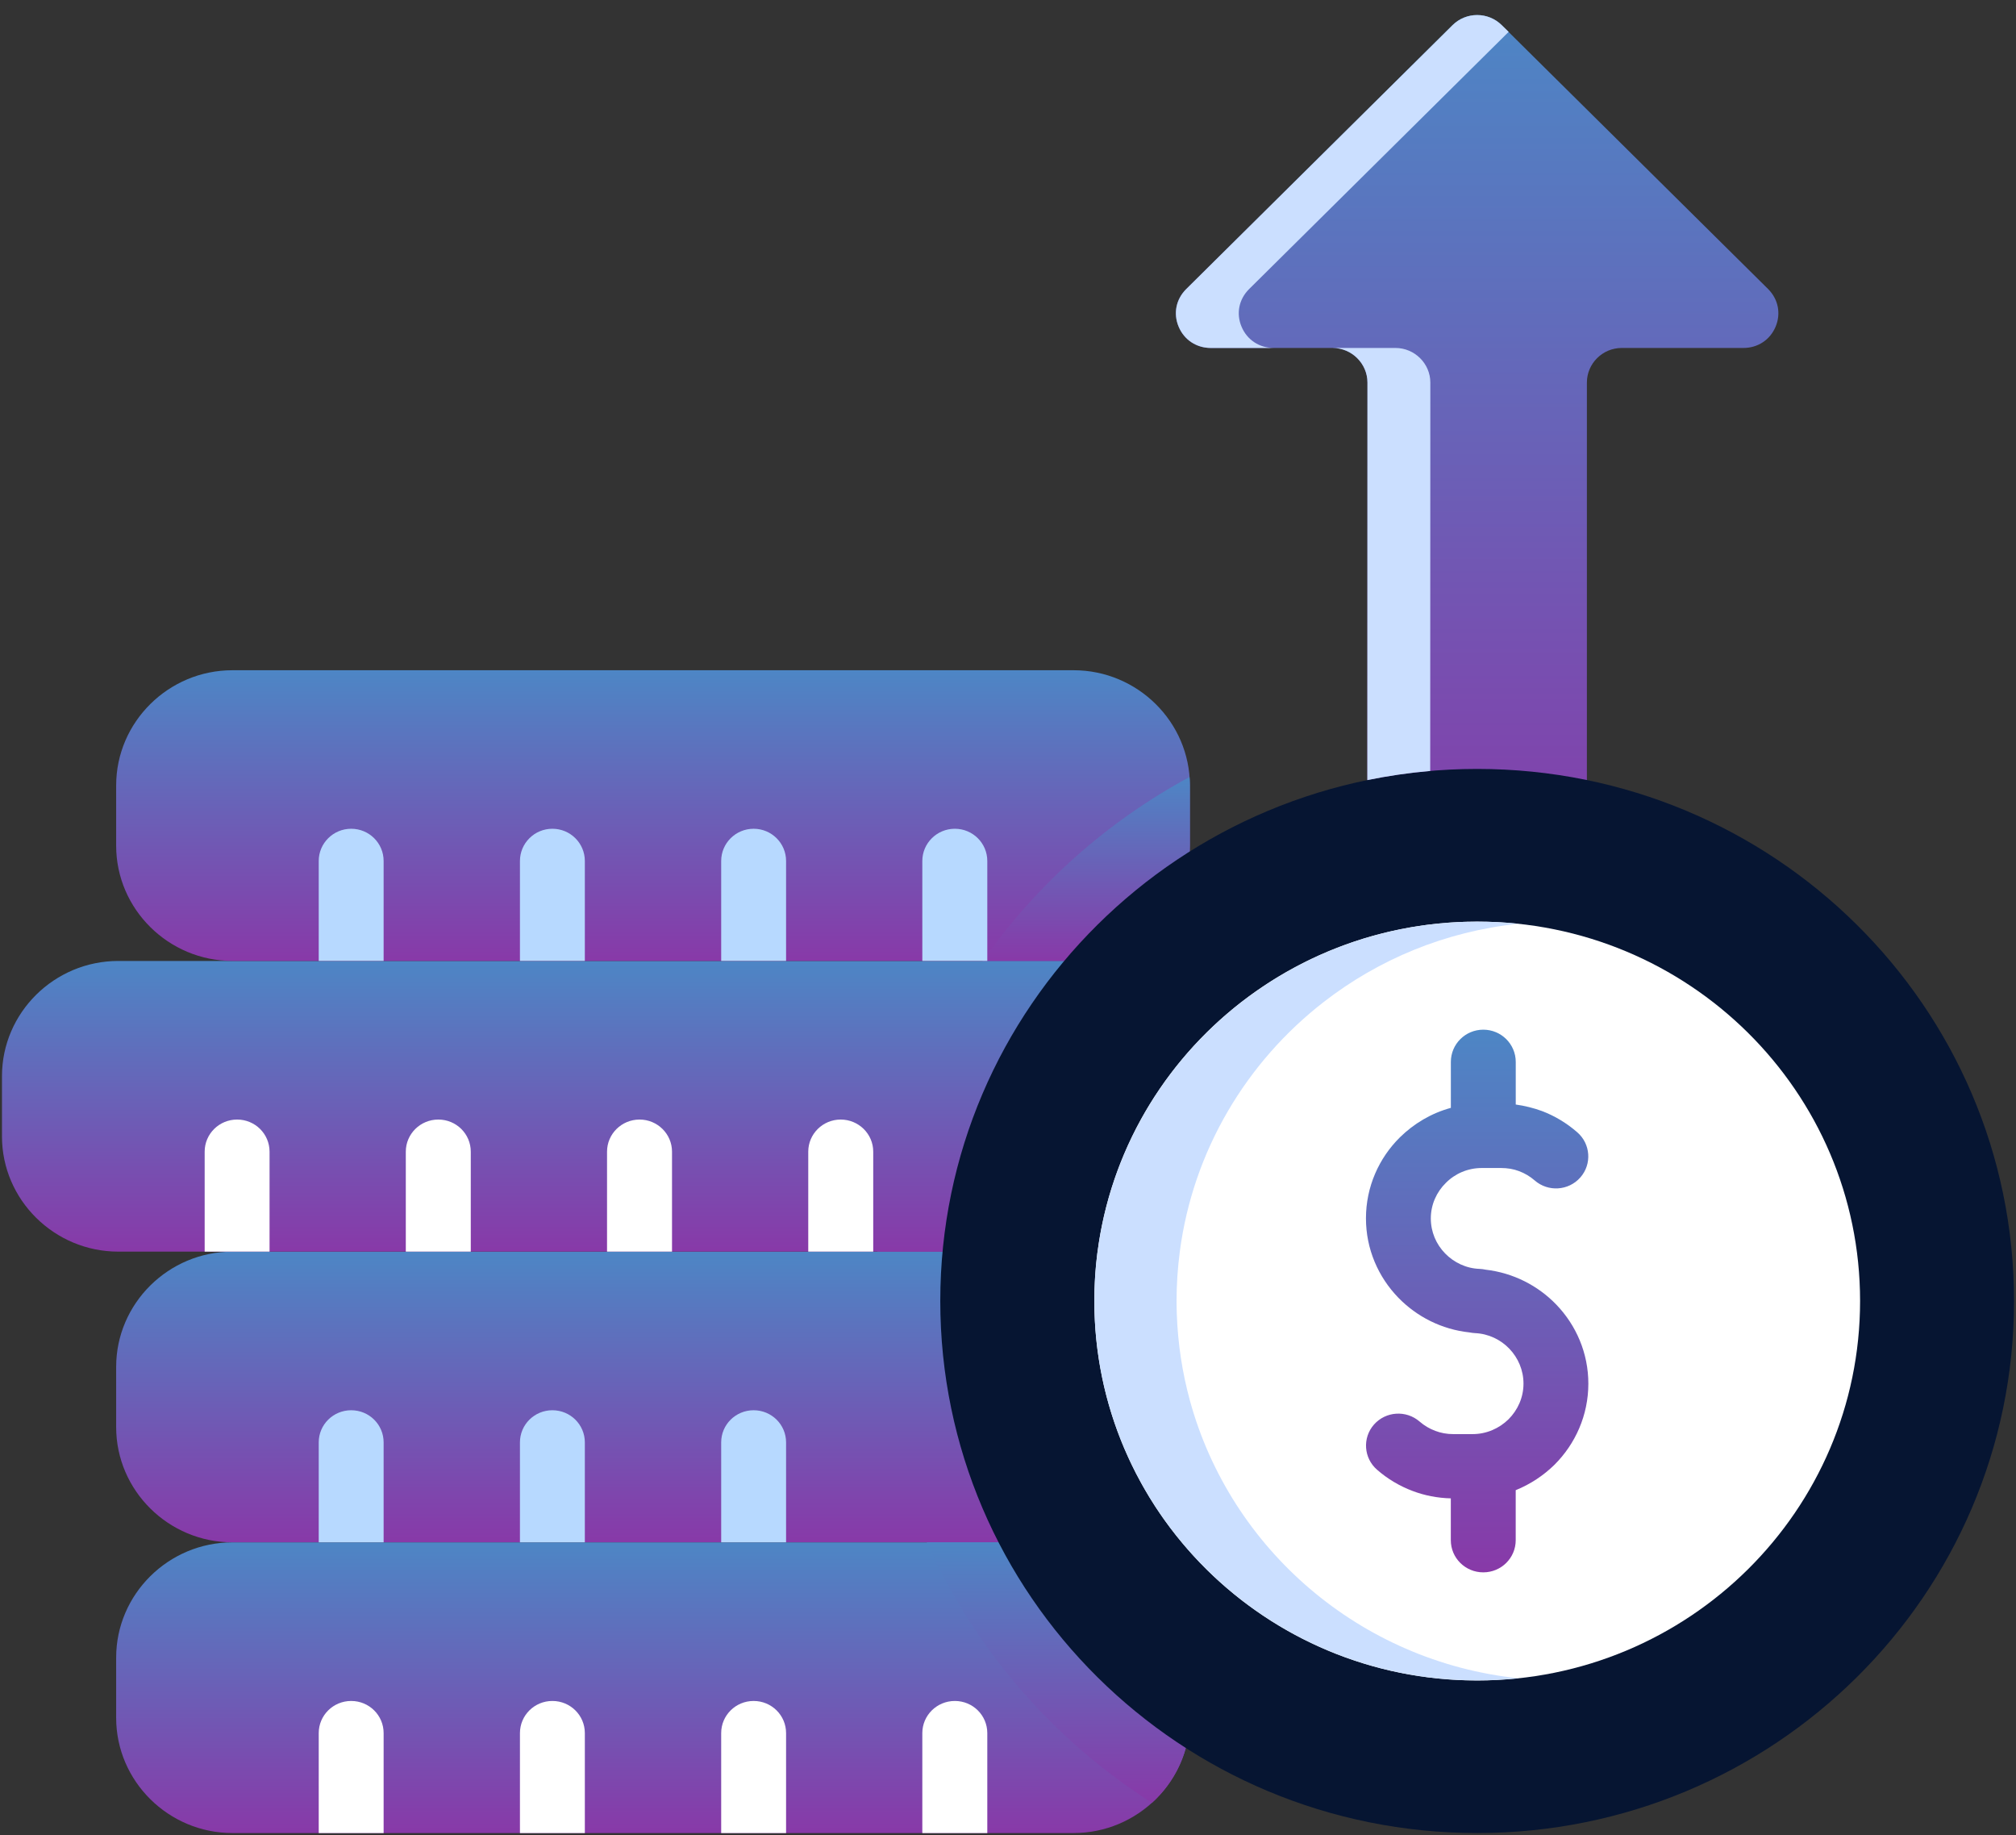
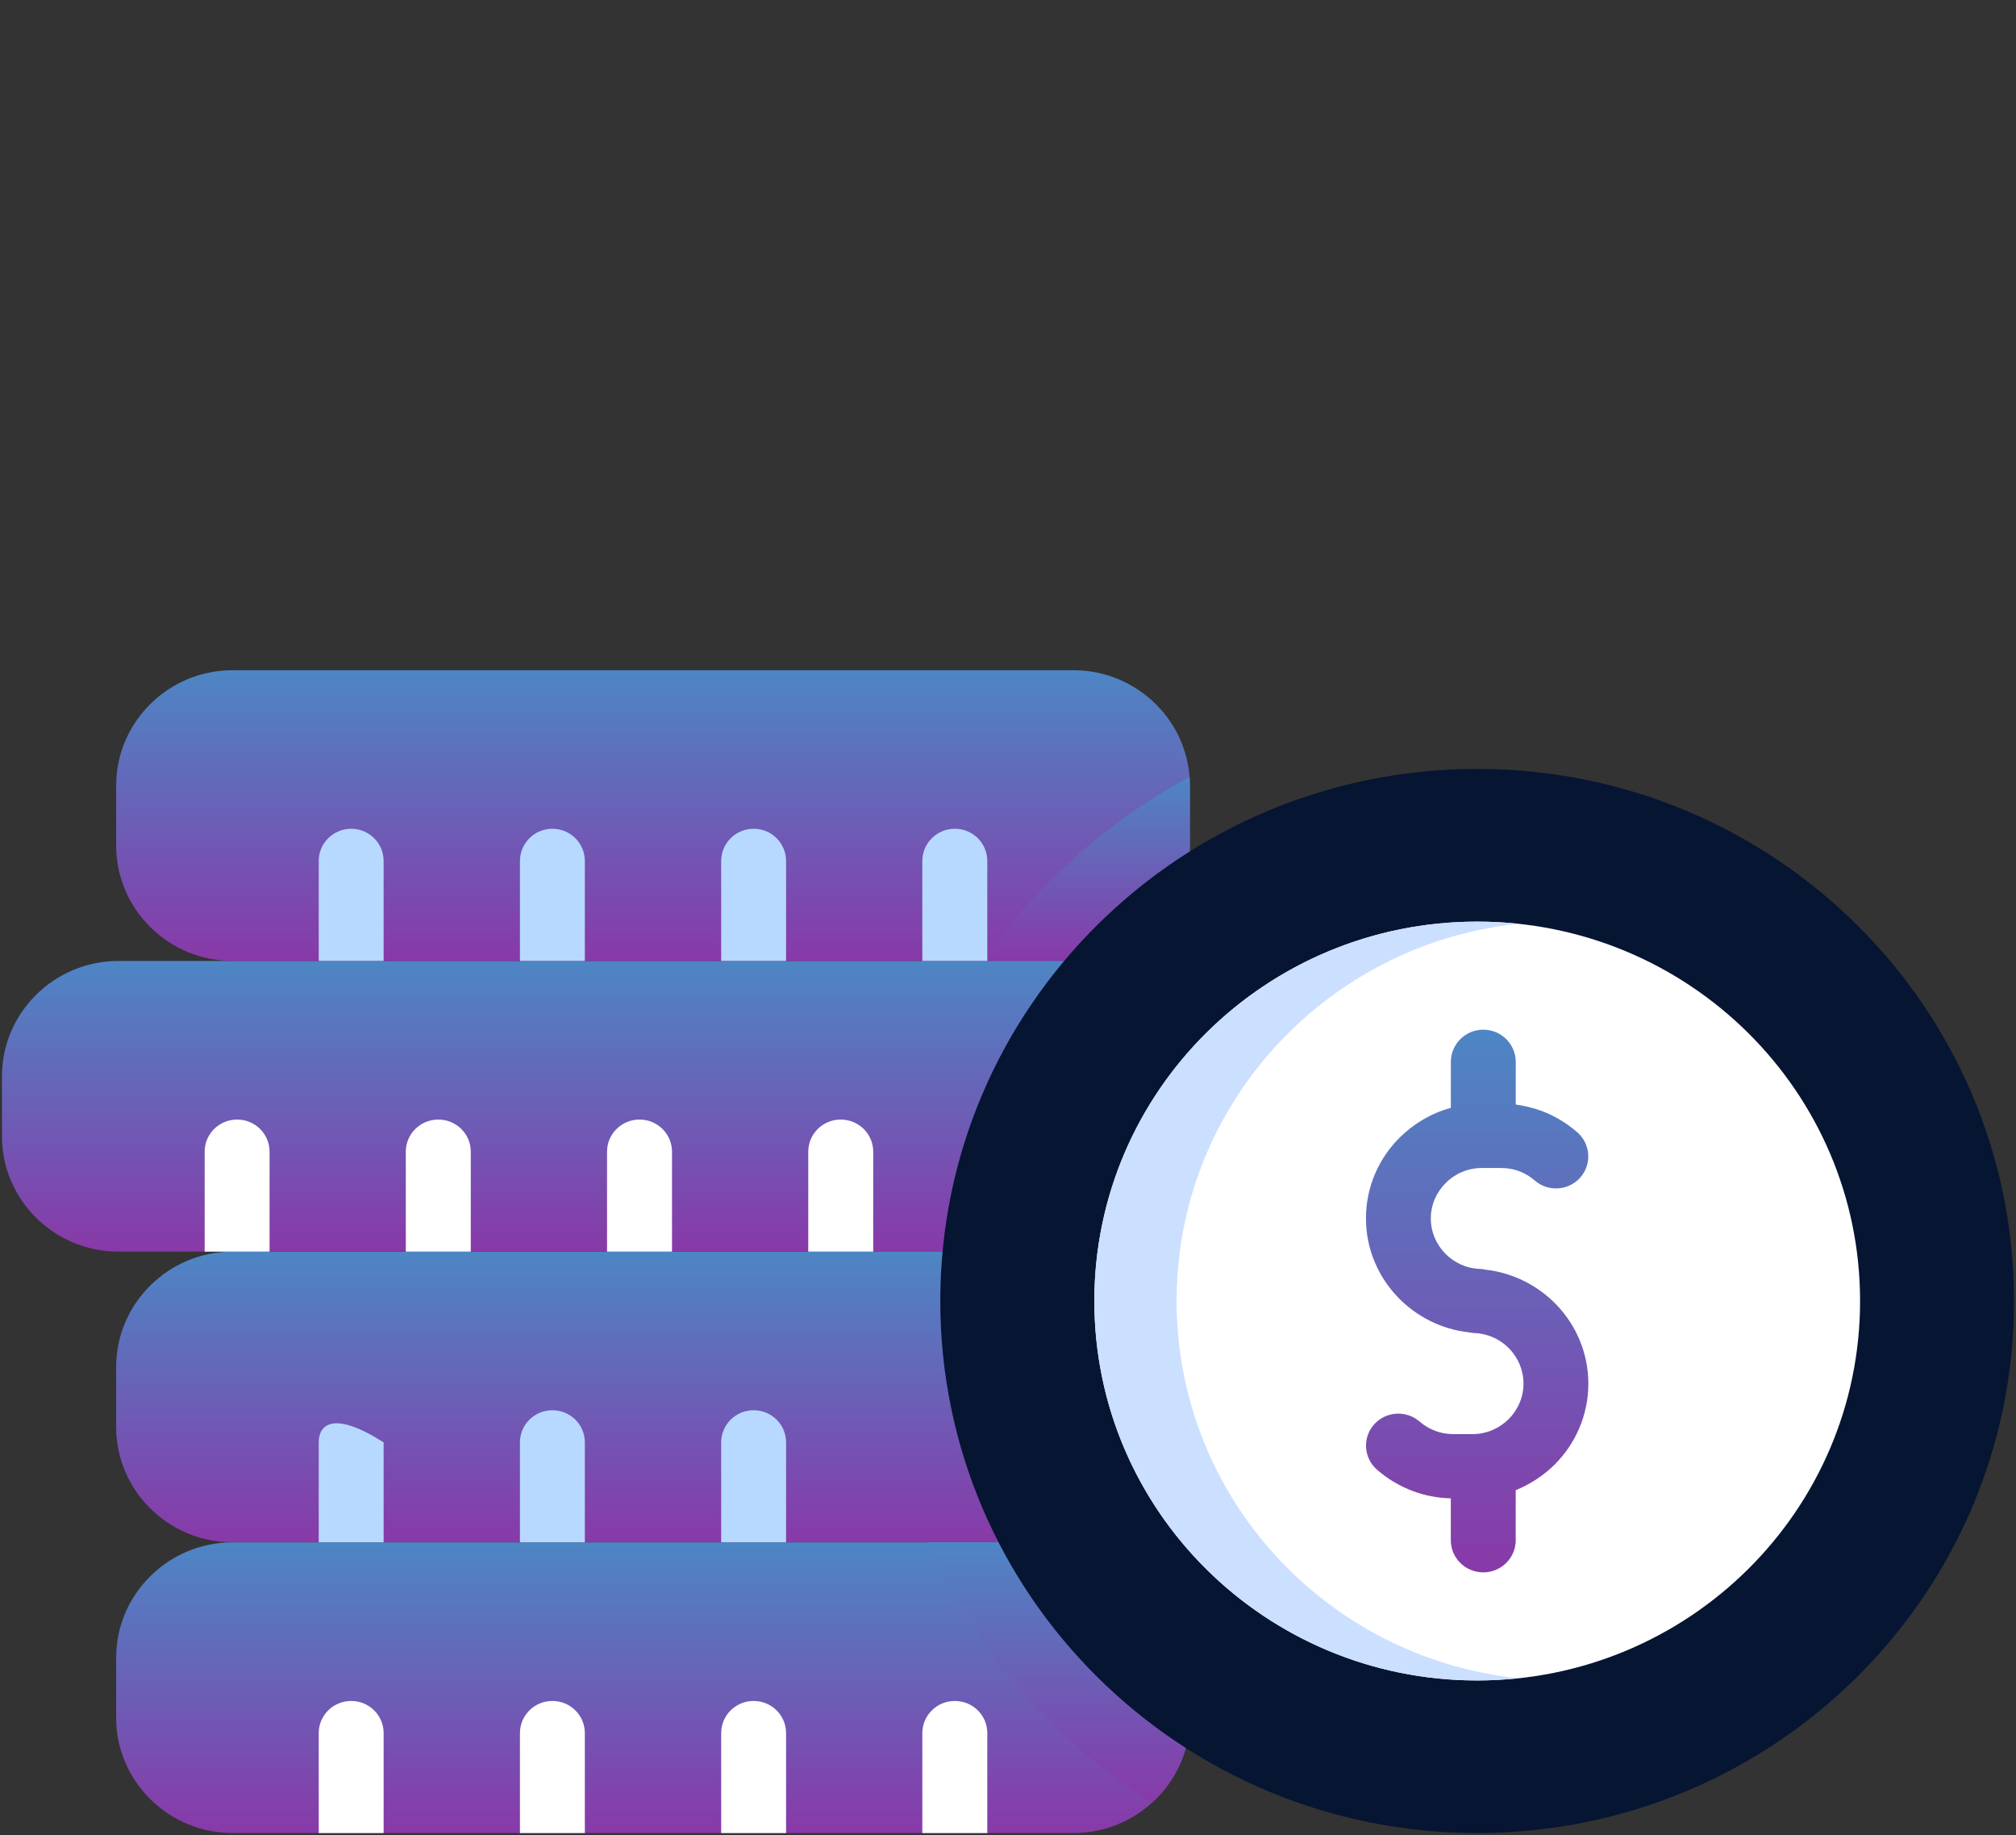
<svg xmlns="http://www.w3.org/2000/svg" width="100" height="91" viewBox="0 0 100 91" fill="none">
  <rect x="0" y="0" width="100" height="91" fill="#333333" stroke="none" />
  <path fill-rule="evenodd" clip-rule="evenodd" d="M11.527 76.486H53.256C56.428 76.486 59.022 73.914 59.022 70.773V67.784C59.022 64.641 56.426 62.071 53.256 62.071H11.527C8.355 62.071 5.762 64.643 5.762 67.784V70.773C5.762 73.914 8.357 76.486 11.527 76.486Z" fill="url(#paint0_linear_1302_100946)" />
  <path fill-rule="evenodd" clip-rule="evenodd" d="M5.869 62.07H61.252C64.424 62.07 67.018 59.498 67.018 56.358V53.368C67.018 50.225 64.422 47.655 61.252 47.655H5.869C2.691 47.655 0.098 50.227 0.098 53.368V56.358C0.098 59.498 2.693 62.07 5.869 62.07Z" fill="url(#paint1_linear_1302_100946)" />
  <path fill-rule="evenodd" clip-rule="evenodd" d="M11.527 90.903H53.256C56.428 90.903 59.022 88.331 59.022 85.191V82.201C59.022 79.058 56.426 76.488 53.256 76.488H11.527C8.355 76.488 5.762 79.06 5.762 82.201V85.191C5.762 88.331 8.357 90.903 11.527 90.903Z" fill="url(#paint2_linear_1302_100946)" />
  <path fill-rule="evenodd" clip-rule="evenodd" d="M11.527 47.653H53.256C56.428 47.653 59.022 45.081 59.022 41.941V38.951C59.022 35.808 56.426 33.238 53.256 33.238H11.527C8.355 33.238 5.762 35.81 5.762 38.951V41.941C5.762 45.083 8.357 47.653 11.527 47.653Z" fill="url(#paint3_linear_1302_100946)" />
  <path fill-rule="evenodd" clip-rule="evenodd" d="M45.967 76.486H53.256C56.428 76.486 59.022 73.914 59.022 70.773V67.784C59.022 64.641 56.426 62.071 53.256 62.071H43.525C43.457 62.88 43.422 63.693 43.422 64.517C43.424 68.778 44.33 72.831 45.967 76.486Z" fill="url(#paint4_linear_1302_100946)" />
  <path fill-rule="evenodd" clip-rule="evenodd" d="M43.525 62.07H61.252C64.424 62.07 67.018 59.498 67.018 56.358V53.368C67.018 50.225 64.422 47.655 61.252 47.655H48.75C45.83 51.808 43.965 56.741 43.525 62.07Z" fill="url(#paint5_linear_1302_100946)" />
  <path fill-rule="evenodd" clip-rule="evenodd" d="M57.141 89.405C58.293 88.36 59.023 86.857 59.023 85.189V82.199C59.023 79.056 56.428 76.486 53.258 76.486H45.969C48.346 81.798 52.252 86.292 57.141 89.405Z" fill="url(#paint6_linear_1302_100946)" />
  <path fill-rule="evenodd" clip-rule="evenodd" d="M48.75 47.653H53.256C56.428 47.653 59.022 45.082 59.022 41.941V38.951C59.022 38.81 59.016 38.669 59.004 38.533C54.91 40.743 51.397 43.88 48.75 47.653Z" fill="url(#paint7_linear_1302_100946)" />
-   <path fill-rule="evenodd" clip-rule="evenodd" d="M67.824 45.422L67.83 18.969C67.83 18.03 67.049 17.256 66.102 17.256H60.06C59.348 17.256 58.736 16.855 58.463 16.2C58.189 15.549 58.332 14.837 58.84 14.334L72.049 1.247C72.723 0.579 73.816 0.579 74.49 1.247L87.705 14.334C88.207 14.837 88.35 15.549 88.076 16.2C87.803 16.855 87.191 17.256 86.478 17.256H80.443C79.49 17.256 78.715 18.03 78.715 18.969V45.422H67.824Z" fill="url(#paint8_linear_1302_100946)" />
  <path fill-rule="evenodd" clip-rule="evenodd" d="M10.154 62.07H13.371V57.114C13.371 56.232 12.652 55.52 11.762 55.52C10.871 55.52 10.152 56.232 10.152 57.114V62.07H10.154ZM20.129 62.07H23.352V57.114C23.352 56.232 22.633 55.52 21.742 55.52C20.852 55.52 20.129 56.232 20.129 57.114V62.07ZM30.111 62.07H33.334V57.114C33.334 56.232 32.609 55.52 31.725 55.52C30.834 55.52 30.111 56.232 30.111 57.114V62.07ZM40.092 62.07H43.315V57.114C43.315 56.232 42.59 55.52 41.701 55.52C40.816 55.52 40.092 56.232 40.092 57.114V62.07Z" fill="white" />
  <path fill-rule="evenodd" clip-rule="evenodd" d="M15.812 90.903H19.029V85.947C19.029 85.065 18.311 84.353 17.42 84.353C16.529 84.353 15.81 85.065 15.81 85.947V90.903H15.812ZM25.793 90.903H29.01V85.947C29.01 85.065 28.291 84.353 27.4 84.353C26.51 84.353 25.791 85.065 25.791 85.947V90.903H25.793ZM35.775 90.903H38.992V85.947C38.992 85.065 38.273 84.353 37.383 84.353C36.492 84.353 35.773 85.065 35.773 85.947V90.903H35.775ZM45.75 90.903H48.973V85.947C48.973 85.065 48.254 84.353 47.363 84.353C46.473 84.353 45.75 85.065 45.75 85.947V90.903Z" fill="white" />
  <path fill-rule="evenodd" clip-rule="evenodd" d="M35.775 76.486H38.992V71.53C38.992 70.648 38.273 69.936 37.383 69.936C36.492 69.936 35.773 70.648 35.773 71.53V76.486H35.775Z" fill="#B7D9FF" />
  <path fill-rule="evenodd" clip-rule="evenodd" d="M25.793 76.486H29.01V71.53C29.01 70.648 28.291 69.936 27.4 69.936C26.51 69.936 25.791 70.648 25.791 71.53V76.486H25.793Z" fill="#B7D9FF" />
-   <path fill-rule="evenodd" clip-rule="evenodd" d="M15.812 76.486H19.029V71.53C19.029 70.648 18.311 69.936 17.42 69.936C16.529 69.936 15.81 70.648 15.81 71.53V76.486H15.812Z" fill="#B7D9FF" />
+   <path fill-rule="evenodd" clip-rule="evenodd" d="M15.812 76.486H19.029V71.53C16.529 69.936 15.81 70.648 15.81 71.53V76.486H15.812Z" fill="#B7D9FF" />
  <path fill-rule="evenodd" clip-rule="evenodd" d="M15.812 47.653H19.029V42.697C19.029 41.815 18.311 41.099 17.42 41.099C16.529 41.099 15.81 41.817 15.81 42.697V47.653H15.812ZM25.793 47.653H29.01V42.697C29.01 41.815 28.291 41.099 27.4 41.099C26.51 41.099 25.791 41.817 25.791 42.697V47.653H25.793ZM35.775 47.653H38.992V42.697C38.992 41.815 38.273 41.099 37.383 41.099C36.492 41.099 35.773 41.817 35.773 42.697V47.653H35.775ZM45.75 47.653H48.973V42.697C48.973 41.815 48.254 41.099 47.363 41.099C46.473 41.099 45.75 41.817 45.75 42.697V47.653Z" fill="#B7D9FF" />
  <path fill-rule="evenodd" clip-rule="evenodd" d="M73.272 38.132C87.982 38.132 99.902 49.942 99.902 64.517C99.902 79.093 87.982 90.903 73.272 90.903C58.56 90.903 46.641 79.091 46.641 64.517C46.641 49.944 58.56 38.132 73.272 38.132Z" fill="#061532" />
  <path fill-rule="evenodd" clip-rule="evenodd" d="M73.272 45.704C83.76 45.704 92.266 54.124 92.266 64.517C92.266 74.911 83.762 83.337 73.272 83.337C62.781 83.337 54.283 74.911 54.283 64.517C54.283 54.124 62.781 45.704 73.272 45.704Z" fill="white" />
  <path d="M78.234 56.149C78.902 56.726 78.971 57.732 78.389 58.392C77.807 59.054 76.791 59.121 76.125 58.539C75.897 58.342 75.635 58.183 75.344 58.076C75.076 57.974 74.779 57.923 74.459 57.923H73.574H73.5C72.811 57.923 72.176 58.2 71.721 58.659C71.258 59.112 70.973 59.739 70.973 60.422C70.973 61.095 71.24 61.705 71.68 62.157C72.119 62.61 72.728 62.904 73.397 62.926C73.5 62.932 73.596 62.943 73.693 62.965C75.062 63.123 76.289 63.756 77.195 64.695C78.182 65.718 78.787 67.102 78.787 68.617C78.787 70.183 78.143 71.607 77.106 72.64C76.559 73.176 75.908 73.606 75.184 73.9V76.381C75.184 77.263 74.465 77.975 73.574 77.975C72.684 77.975 71.965 77.263 71.965 76.381V74.306C71.303 74.289 70.664 74.165 70.07 73.939C69.42 73.695 68.82 73.335 68.309 72.888C67.641 72.311 67.572 71.305 68.154 70.645C68.742 69.983 69.752 69.921 70.418 70.498C70.647 70.695 70.908 70.854 71.199 70.96C71.467 71.063 71.769 71.119 72.084 71.119H73.043C73.738 71.119 74.365 70.837 74.828 70.384C75.285 69.925 75.57 69.304 75.57 68.615C75.57 67.947 75.303 67.338 74.869 66.885C74.436 66.432 73.83 66.14 73.164 66.111C73.072 66.105 72.982 66.094 72.891 66.076C71.51 65.929 70.279 65.296 69.365 64.358C68.367 63.33 67.756 61.945 67.756 60.42C67.756 58.854 68.4 57.43 69.439 56.403C70.135 55.719 70.996 55.205 71.967 54.94V52.662C71.967 51.779 72.686 51.063 73.576 51.063C74.467 51.063 75.186 51.781 75.186 52.662V54.775C75.631 54.837 76.064 54.945 76.481 55.096C77.127 55.34 77.721 55.702 78.234 56.149Z" fill="url(#paint9_linear_1302_100946)" />
  <path fill-rule="evenodd" clip-rule="evenodd" d="M58.522 62.07C59.178 57.059 61.83 52.662 65.656 49.693C68.377 47.58 71.691 46.189 75.312 45.812C74.639 45.738 73.961 45.705 73.272 45.705C69.809 45.705 66.559 46.62 63.764 48.23C58.773 51.096 55.219 56.153 54.443 62.07C54.438 62.109 54.432 62.15 54.426 62.188C54.328 62.951 54.283 63.731 54.283 64.516C54.283 68.303 55.412 71.829 57.352 74.784C60.746 79.932 66.609 83.334 73.272 83.334C73.961 83.334 74.641 83.295 75.312 83.227C67.459 82.397 61.041 76.824 59.023 69.455C58.647 68.075 58.424 66.641 58.373 65.155C58.367 64.946 58.361 64.731 58.361 64.516C58.361 63.686 58.418 62.873 58.522 62.07Z" fill="#CBDFFF" />
-   <path fill-rule="evenodd" clip-rule="evenodd" d="M67.824 38.686L67.83 18.969C67.83 18.03 67.049 17.256 66.102 17.256H69.221C70.168 17.256 70.949 18.03 70.949 18.969L70.943 38.233C69.889 38.324 68.846 38.477 67.824 38.686ZM63.182 17.256H60.062C59.349 17.256 58.738 16.855 58.465 16.2C58.191 15.549 58.334 14.837 58.842 14.334L72.051 1.247C72.725 0.579 73.818 0.579 74.492 1.247L74.834 1.58L61.961 14.334C61.453 14.837 61.31 15.549 61.584 16.2C61.857 16.855 62.469 17.256 63.182 17.256Z" fill="#CBDFFF" />
  <defs>
    <linearGradient id="paint0_linear_1302_100946" x1="32.392" y1="62.071" x2="32.392" y2="76.486" gradientUnits="userSpaceOnUse">
      <stop stop-color="#4D86C5" />
      <stop offset="1" stop-color="#8839A8" />
    </linearGradient>
    <linearGradient id="paint1_linear_1302_100946" x1="33.558" y1="47.655" x2="33.558" y2="62.07" gradientUnits="userSpaceOnUse">
      <stop stop-color="#4D86C5" />
      <stop offset="1" stop-color="#8839A8" />
    </linearGradient>
    <linearGradient id="paint2_linear_1302_100946" x1="32.392" y1="76.488" x2="32.392" y2="90.903" gradientUnits="userSpaceOnUse">
      <stop stop-color="#4D86C5" />
      <stop offset="1" stop-color="#8839A8" />
    </linearGradient>
    <linearGradient id="paint3_linear_1302_100946" x1="32.392" y1="33.238" x2="32.392" y2="47.653" gradientUnits="userSpaceOnUse">
      <stop stop-color="#4D86C5" />
      <stop offset="1" stop-color="#8839A8" />
    </linearGradient>
    <linearGradient id="paint4_linear_1302_100946" x1="51.222" y1="62.071" x2="51.222" y2="76.486" gradientUnits="userSpaceOnUse">
      <stop stop-color="#4D86C5" />
      <stop offset="1" stop-color="#8839A8" />
    </linearGradient>
    <linearGradient id="paint5_linear_1302_100946" x1="55.272" y1="47.655" x2="55.272" y2="62.07" gradientUnits="userSpaceOnUse">
      <stop stop-color="#4D86C5" />
      <stop offset="1" stop-color="#8839A8" />
    </linearGradient>
    <linearGradient id="paint6_linear_1302_100946" x1="52.496" y1="76.486" x2="52.496" y2="89.405" gradientUnits="userSpaceOnUse">
      <stop stop-color="#4D86C5" />
      <stop offset="1" stop-color="#8839A8" />
    </linearGradient>
    <linearGradient id="paint7_linear_1302_100946" x1="53.886" y1="38.533" x2="53.886" y2="47.653" gradientUnits="userSpaceOnUse">
      <stop stop-color="#4D86C5" />
      <stop offset="1" stop-color="#8839A8" />
    </linearGradient>
    <linearGradient id="paint8_linear_1302_100946" x1="73.27" y1="0.746" x2="73.27" y2="45.422" gradientUnits="userSpaceOnUse">
      <stop stop-color="#4D86C5" />
      <stop offset="1" stop-color="#8839A8" />
    </linearGradient>
    <linearGradient id="paint9_linear_1302_100946" x1="73.272" y1="51.063" x2="73.272" y2="77.975" gradientUnits="userSpaceOnUse">
      <stop stop-color="#4D86C5" />
      <stop offset="1" stop-color="#8839A8" />
    </linearGradient>
  </defs>
</svg>